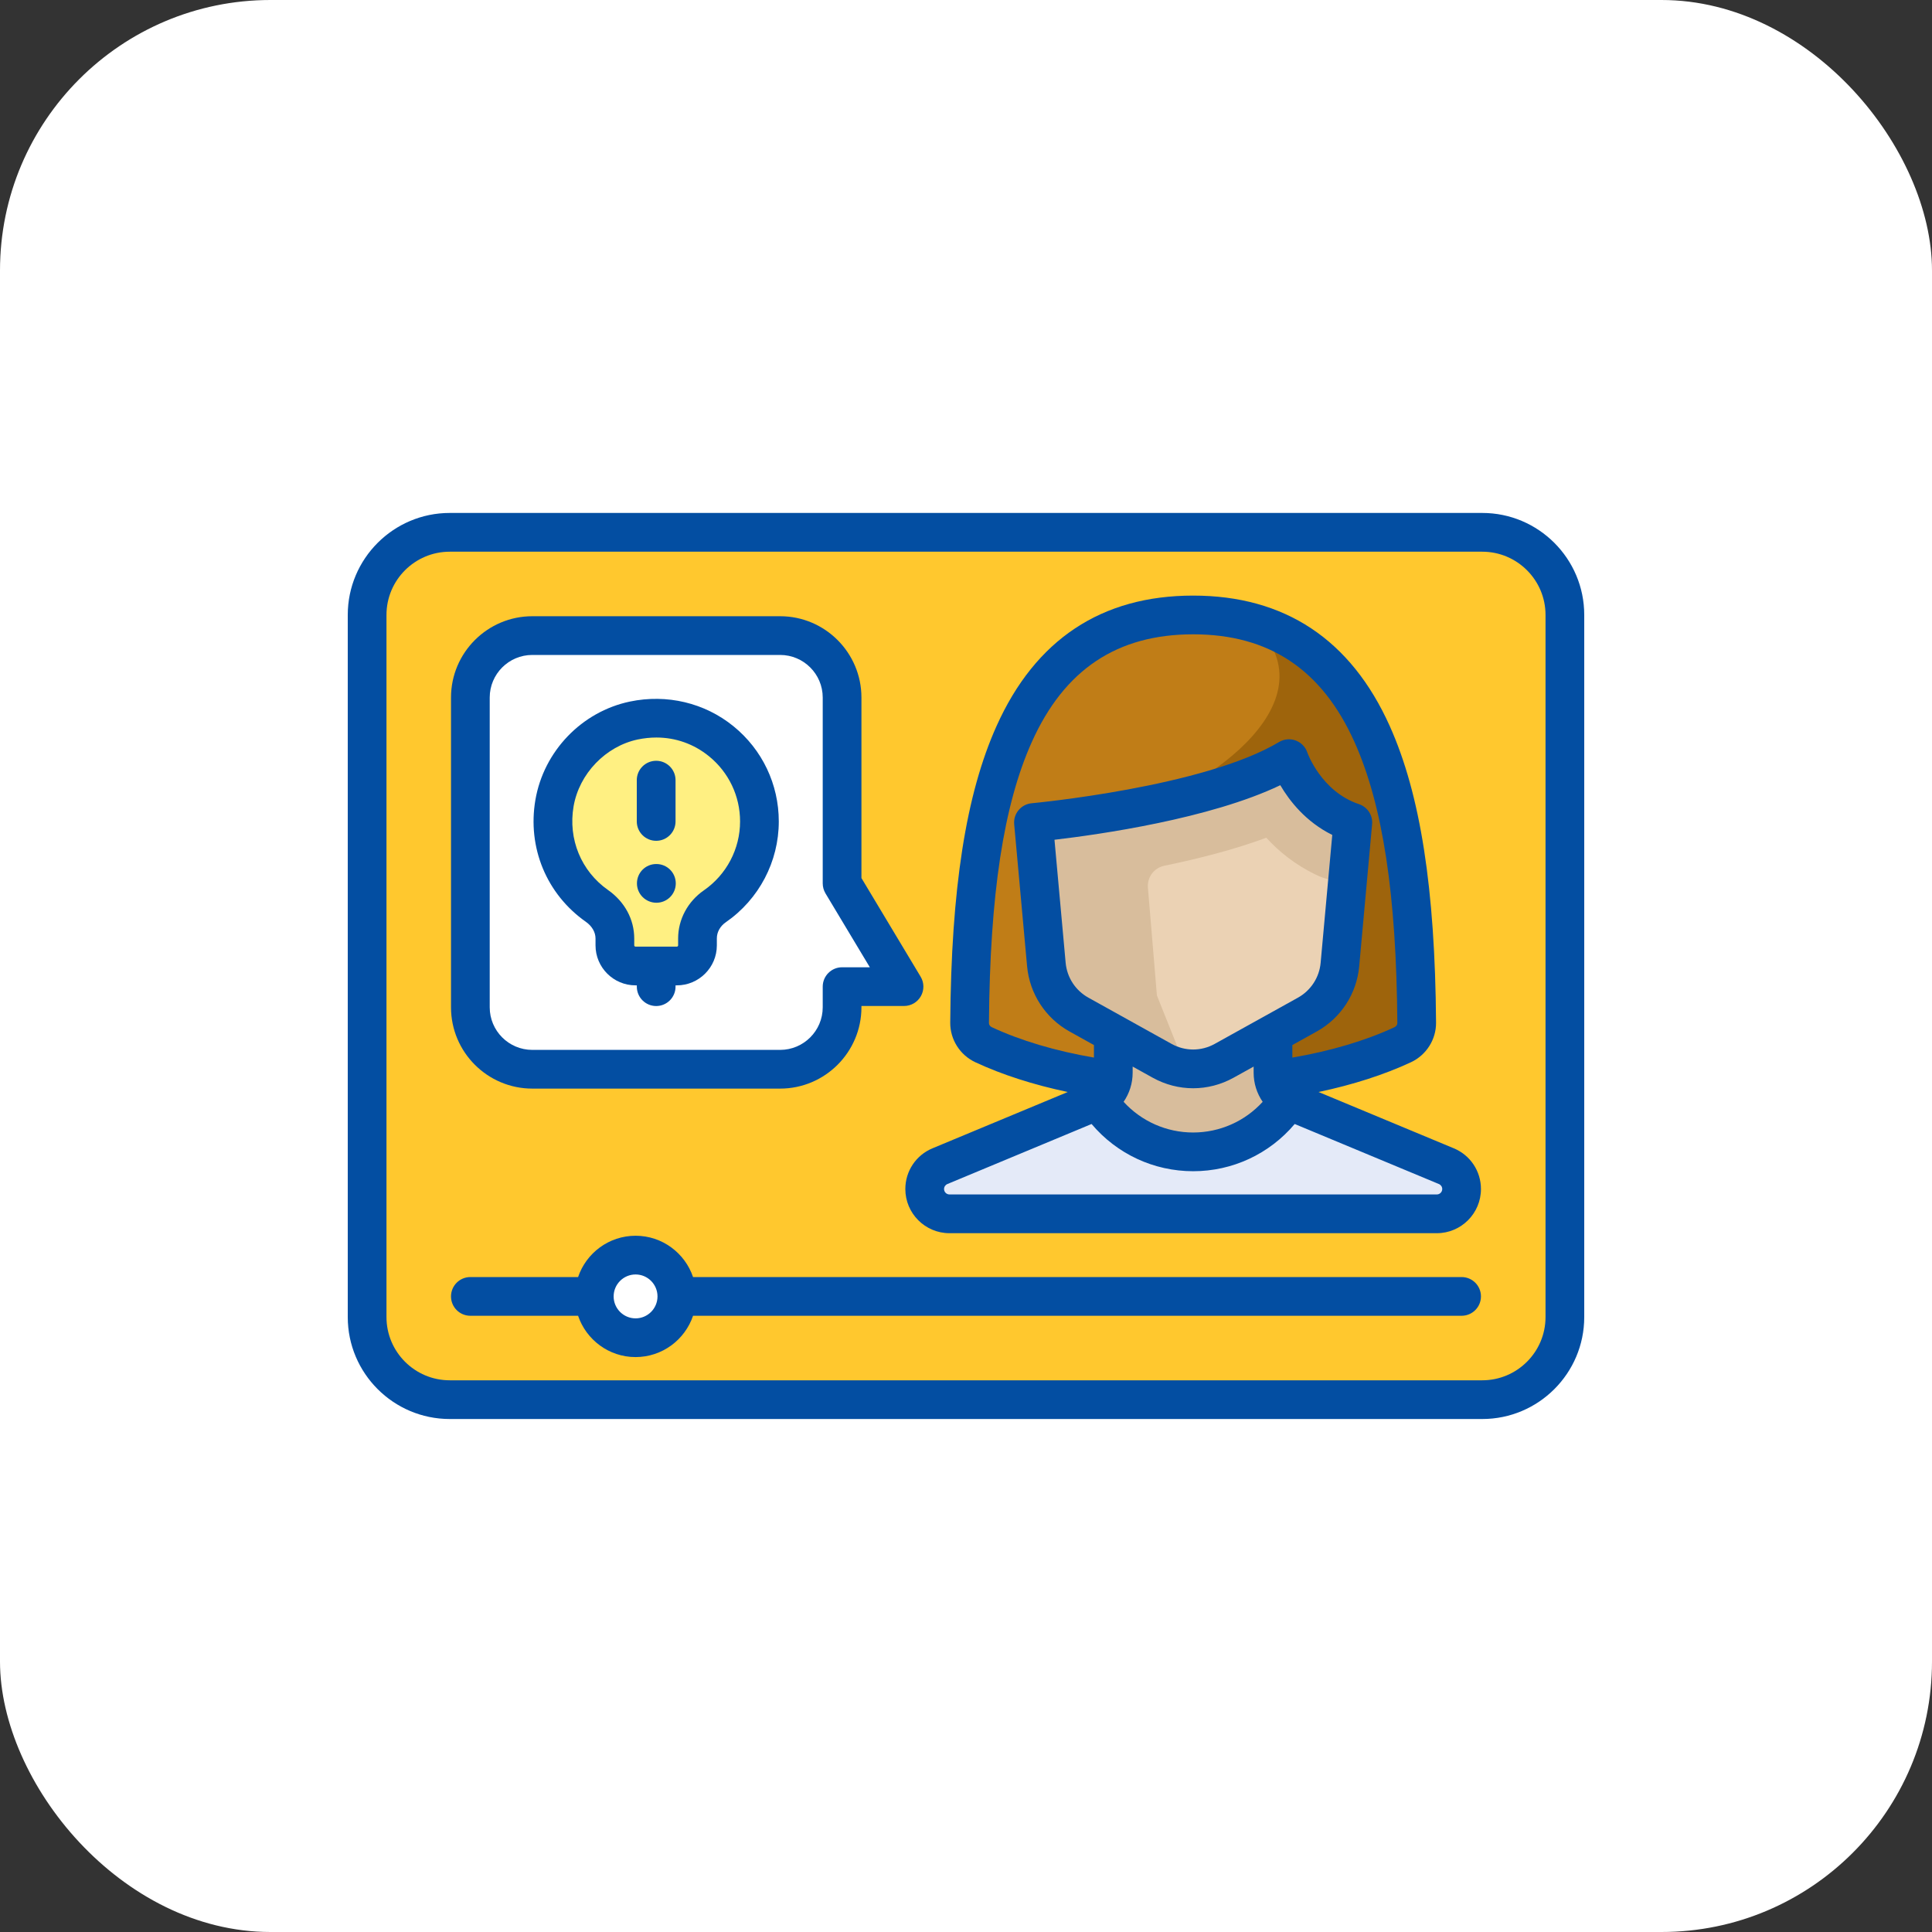
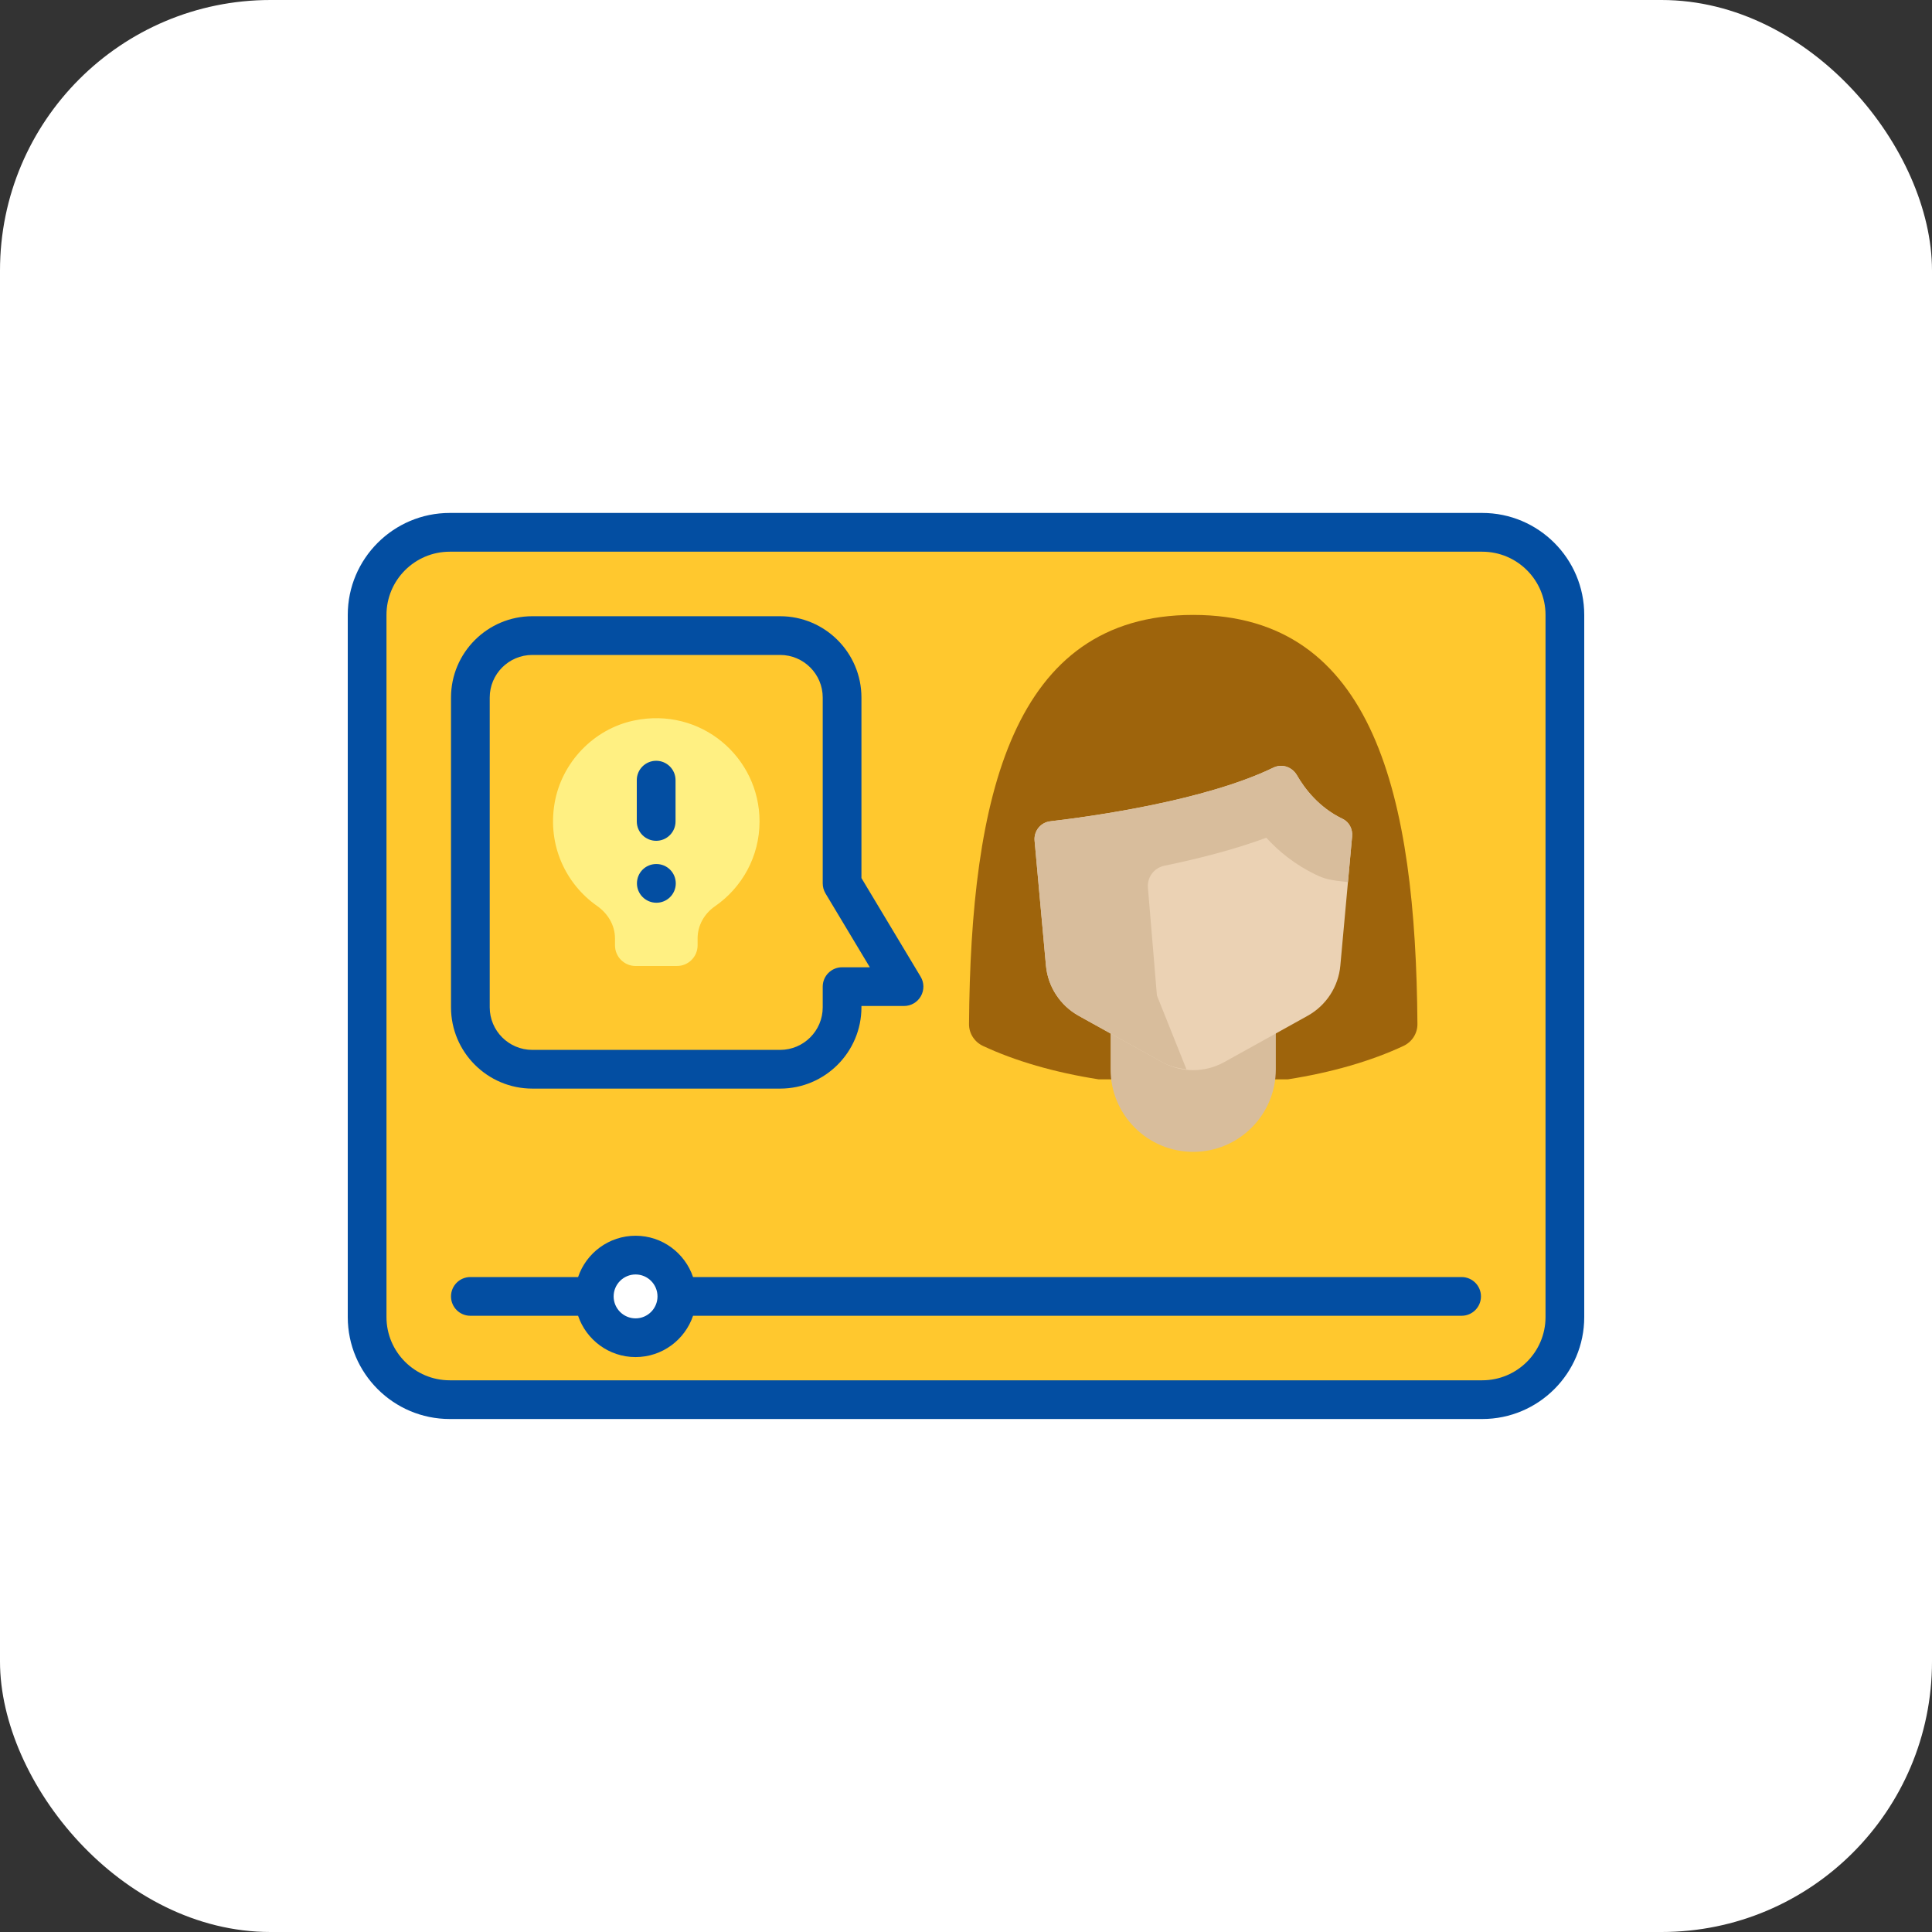
<svg xmlns="http://www.w3.org/2000/svg" width="50" height="50" viewBox="0 0 50 50" fill="none">
  <rect x="0" y="0" width="50" height="50" fill="#333333" stroke="none" />
  <rect width="50" height="50" rx="7" fill="white" />
  <path d="M38.36 36.223H11.638C10.457 36.223 9.5 35.266 9.5 34.086V15.914C9.5 14.734 10.457 13.777 11.638 13.777H38.36C39.541 13.777 40.498 14.734 40.498 15.914V34.086C40.498 35.266 39.541 36.223 38.36 36.223Z" fill="#FFC82E" />
-   <path d="M28.811 26.763V27.761C28.811 28.095 28.61 28.396 28.302 28.524L24.325 30.18C24.085 30.28 23.93 30.513 23.93 30.772C23.93 31.126 24.217 31.413 24.571 31.413H37.184C37.538 31.413 37.825 31.126 37.825 30.772C37.825 30.513 37.67 30.279 37.431 30.18L33.453 28.524C33.145 28.396 32.944 28.095 32.944 27.762V26.763" fill="#E4EAF8" />
  <path d="M30.881 15.914C26.188 15.914 25.122 20.627 25.078 26.502C25.076 26.746 25.22 26.966 25.44 27.069C26.269 27.457 27.292 27.756 28.437 27.934H33.325C34.469 27.756 35.492 27.457 36.321 27.069C36.541 26.966 36.685 26.746 36.683 26.502C36.64 20.627 35.573 15.914 30.881 15.914Z" fill="#9E640C" />
-   <path d="M25.078 26.502C25.076 26.746 25.22 26.966 25.44 27.069C26.269 27.457 27.292 27.756 28.437 27.934H30.881V21.073C30.881 21.073 28.55 21.187 29.005 21.073C30.881 20.605 34.633 18.259 32.451 16.122C31.979 15.986 31.457 15.914 30.881 15.914C26.188 15.914 25.122 20.627 25.078 26.502Z" fill="#C07D17" />
-   <path d="M23.08 25.008L21.792 22.862V18.052C21.792 17.167 21.074 16.449 20.189 16.449H13.775C12.89 16.449 12.172 17.167 12.172 18.052V26.069C12.172 26.954 12.89 27.672 13.775 27.672H20.189C21.074 27.672 21.792 26.954 21.792 26.069V25.535H22.782C23.052 25.535 23.218 25.24 23.08 25.008Z" fill="white" />
  <path d="M16.448 34.62C17.038 34.62 17.517 34.142 17.517 33.551C17.517 32.961 17.038 32.482 16.448 32.482C15.857 32.482 15.379 32.961 15.379 33.551C15.379 34.142 15.857 34.62 16.448 34.62Z" fill="white" />
  <path d="M19.657 21.259C19.657 19.595 18.136 18.286 16.409 18.647C15.363 18.865 14.534 19.733 14.353 20.785C14.165 21.88 14.645 22.878 15.45 23.444C15.731 23.64 15.916 23.945 15.916 24.288V24.465C15.916 24.761 16.155 25 16.45 25H17.519C17.814 25 18.054 24.761 18.054 24.465V24.285C18.054 23.949 18.228 23.645 18.504 23.454C19.2 22.973 19.657 22.17 19.657 21.259Z" fill="#FFF082" />
  <path d="M30.88 29.81C29.699 29.81 28.742 28.853 28.742 27.672V26.603H33.018V27.672C33.018 28.853 32.061 29.81 30.88 29.81Z" fill="#D8BD9C" />
  <path d="M34.993 21.642L34.688 24.988C34.639 25.535 34.322 26.021 33.843 26.288L31.684 27.487C31.183 27.765 30.574 27.765 30.074 27.487L27.915 26.288C27.436 26.021 27.119 25.535 27.069 24.988L26.775 21.757C26.753 21.507 26.931 21.284 27.181 21.255C28.288 21.125 31.195 20.72 32.955 19.866C33.177 19.758 33.438 19.845 33.562 20.059C33.764 20.41 34.136 20.9 34.746 21.191C34.916 21.271 35.01 21.456 34.993 21.642Z" fill="#EBD2B4" />
  <path d="M34.744 21.19C34.135 20.899 33.763 20.409 33.562 20.059C33.534 20.011 33.498 19.972 33.458 19.938C33.448 19.928 33.436 19.92 33.425 19.912C33.391 19.887 33.354 19.867 33.316 19.852C33.306 19.849 33.297 19.843 33.287 19.84C33.24 19.826 33.191 19.821 33.142 19.822C33.079 19.824 33.016 19.836 32.955 19.866L32.955 19.866C32.845 19.919 32.73 19.971 32.612 20.021C32.139 20.22 31.606 20.393 31.059 20.54C30.785 20.614 30.508 20.682 30.233 20.744C28.996 21.022 27.803 21.182 27.181 21.255C26.931 21.284 26.753 21.507 26.775 21.757L27.069 24.988C27.119 25.535 27.436 26.021 27.915 26.288L30.074 27.487C30.271 27.596 30.487 27.65 30.705 27.673L29.941 25.763L29.708 22.972C29.686 22.701 29.868 22.46 30.134 22.405C31.019 22.223 31.942 21.987 32.772 21.681C33.094 22.033 33.516 22.38 34.057 22.638C34.27 22.74 34.404 22.782 34.885 22.826L34.993 21.642C35.01 21.455 34.914 21.271 34.744 21.19Z" fill="#D8BD9C" />
-   <path d="M37.624 29.718L34.124 28.261C35.009 28.075 35.825 27.813 36.515 27.491C36.913 27.305 37.168 26.903 37.165 26.467C37.14 22.994 36.759 20.555 35.967 18.791C34.961 16.55 33.249 15.414 30.878 15.414C28.508 15.414 26.796 16.55 25.79 18.791C24.998 20.555 24.617 22.994 24.592 26.467C24.589 26.903 24.844 27.305 25.242 27.491C25.932 27.813 26.748 28.075 27.633 28.261L24.133 29.718C23.706 29.895 23.43 30.309 23.43 30.772C23.43 31.402 23.942 31.915 24.572 31.915H37.185C37.815 31.915 38.327 31.402 38.327 30.772C38.327 30.309 38.051 29.895 37.624 29.718ZM31.438 27.015C31.088 27.21 30.67 27.21 30.319 27.015L28.167 25.819C27.833 25.634 27.614 25.297 27.579 24.917L27.29 21.733C28.443 21.598 31.315 21.191 33.134 20.321C33.371 20.726 33.794 21.27 34.479 21.608L34.178 24.917C34.144 25.297 33.924 25.634 33.59 25.82L31.438 27.015ZM29.313 27.761V27.603L29.832 27.891C30.16 28.073 30.519 28.164 30.878 28.164C31.238 28.164 31.597 28.073 31.925 27.891L32.444 27.603V27.762C32.444 28.038 32.529 28.299 32.678 28.515C32.216 29.021 31.567 29.309 30.878 29.309C30.19 29.309 29.541 29.021 29.079 28.515C29.228 28.298 29.313 28.038 29.313 27.761ZM25.594 26.475C25.619 23.145 25.971 20.834 26.704 19.201C27.546 17.327 28.912 16.416 30.879 16.416C32.846 16.416 34.211 17.327 35.053 19.201C35.786 20.834 36.139 23.145 36.163 26.475C36.164 26.52 36.135 26.562 36.091 26.583C35.35 26.929 34.439 27.2 33.446 27.37V27.046L34.077 26.695C34.701 26.349 35.112 25.718 35.176 25.007L35.51 21.332C35.532 21.101 35.39 20.885 35.17 20.811C34.193 20.486 33.836 19.483 33.834 19.475C33.786 19.331 33.675 19.217 33.532 19.164C33.39 19.111 33.231 19.126 33.101 19.204C31.157 20.37 26.745 20.784 26.701 20.788C26.425 20.813 26.222 21.057 26.247 21.332L26.581 25.007C26.646 25.718 27.057 26.349 27.68 26.695L28.311 27.046V27.37C27.318 27.2 26.407 26.929 25.666 26.583C25.622 26.562 25.593 26.52 25.594 26.475ZM37.185 30.912H24.572C24.495 30.912 24.432 30.849 24.432 30.772C24.432 30.715 24.466 30.665 24.518 30.643L28.25 29.089C28.906 29.866 29.861 30.311 30.879 30.311C31.896 30.311 32.851 29.866 33.507 29.089L37.239 30.643C37.291 30.665 37.325 30.715 37.325 30.772C37.325 30.849 37.262 30.912 37.185 30.912Z" fill="#034EA2" />
  <path d="M38.361 13.275H11.639C10.184 13.275 9 14.459 9 15.914V34.086C9 35.541 10.184 36.724 11.639 36.724H38.361C39.816 36.724 41 35.541 41 34.086V15.914C41 14.459 39.816 13.275 38.361 13.275ZM39.998 34.086C39.998 34.988 39.264 35.722 38.361 35.722H11.639C10.736 35.722 10.002 34.988 10.002 34.086V15.914C10.002 15.012 10.736 14.278 11.639 14.278H38.361C39.264 14.278 39.998 15.012 39.998 15.914V34.086H39.998Z" fill="#034EA2" />
  <path d="M37.826 33.05H17.936C17.726 32.429 17.139 31.981 16.449 31.981C15.758 31.981 15.171 32.429 14.961 33.05H12.173C11.896 33.05 11.672 33.274 11.672 33.551C11.672 33.828 11.896 34.052 12.173 34.052H14.961C15.171 34.673 15.758 35.121 16.448 35.121C17.139 35.121 17.726 34.673 17.936 34.052H37.826C38.103 34.052 38.327 33.828 38.327 33.551C38.327 33.274 38.103 33.05 37.826 33.05ZM16.449 34.119C16.136 34.119 15.882 33.865 15.881 33.553C15.881 33.552 15.881 33.552 15.881 33.551C15.881 33.55 15.881 33.55 15.881 33.549C15.882 33.237 16.136 32.983 16.449 32.983C16.762 32.983 17.016 33.238 17.016 33.551C17.016 33.864 16.762 34.119 16.449 34.119Z" fill="#034EA2" />
-   <path d="M15.159 23.854C15.32 23.966 15.412 24.125 15.412 24.288V24.466C15.412 25.037 15.876 25.501 16.447 25.501H16.481V25.535C16.481 25.811 16.705 26.036 16.982 26.036C17.259 26.036 17.483 25.811 17.483 25.535V25.501H17.516C18.087 25.501 18.552 25.037 18.552 24.466V24.285C18.552 24.122 18.637 23.969 18.786 23.866C19.643 23.273 20.155 22.298 20.155 21.259C20.155 20.299 19.728 19.401 18.982 18.795C18.237 18.189 17.26 17.957 16.303 18.156C15.056 18.417 14.073 19.439 13.856 20.701C13.645 21.933 14.144 23.14 15.159 23.854ZM14.844 20.87C14.989 20.024 15.674 19.312 16.508 19.137C16.669 19.104 16.829 19.087 16.987 19.087C17.485 19.087 17.957 19.253 18.35 19.573C18.86 19.988 19.153 20.602 19.153 21.259C19.153 21.97 18.803 22.636 18.216 23.042C17.799 23.331 17.55 23.795 17.55 24.285V24.465C17.55 24.484 17.535 24.499 17.516 24.499H16.448C16.429 24.499 16.414 24.484 16.414 24.465V24.288C16.414 23.793 16.167 23.336 15.735 23.033C15.04 22.545 14.699 21.716 14.844 20.87Z" fill="#034EA2" />
  <path d="M13.776 28.173H20.19C21.35 28.173 22.294 27.229 22.294 26.069V26.035H23.396C23.577 26.035 23.743 25.938 23.832 25.781C23.921 25.624 23.919 25.431 23.826 25.277L22.294 22.724V18.052C22.294 16.892 21.35 15.948 20.19 15.948H13.776C12.616 15.948 11.672 16.892 11.672 18.052V26.069C11.672 27.229 12.616 28.173 13.776 28.173ZM12.674 18.052C12.674 17.444 13.168 16.95 13.776 16.95H20.19C20.797 16.95 21.292 17.444 21.292 18.052V22.862C21.292 22.953 21.317 23.042 21.363 23.12L22.511 25.033H21.793C21.516 25.033 21.292 25.258 21.292 25.534V26.069C21.292 26.677 20.797 27.171 20.19 27.171H13.776C13.168 27.171 12.674 26.677 12.674 26.069V18.052Z" fill="#034EA2" />
  <path d="M16.982 21.76C17.258 21.76 17.483 21.536 17.483 21.259V20.19C17.483 19.913 17.258 19.689 16.982 19.689C16.705 19.689 16.48 19.913 16.48 20.19V21.259C16.48 21.536 16.705 21.76 16.982 21.76Z" fill="#034EA2" />
  <path d="M16.988 22.361H16.983C16.706 22.361 16.484 22.585 16.484 22.862C16.484 23.139 16.711 23.363 16.988 23.363C17.265 23.363 17.489 23.139 17.489 22.862C17.489 22.585 17.265 22.361 16.988 22.361Z" fill="#034EA2" />
</svg>